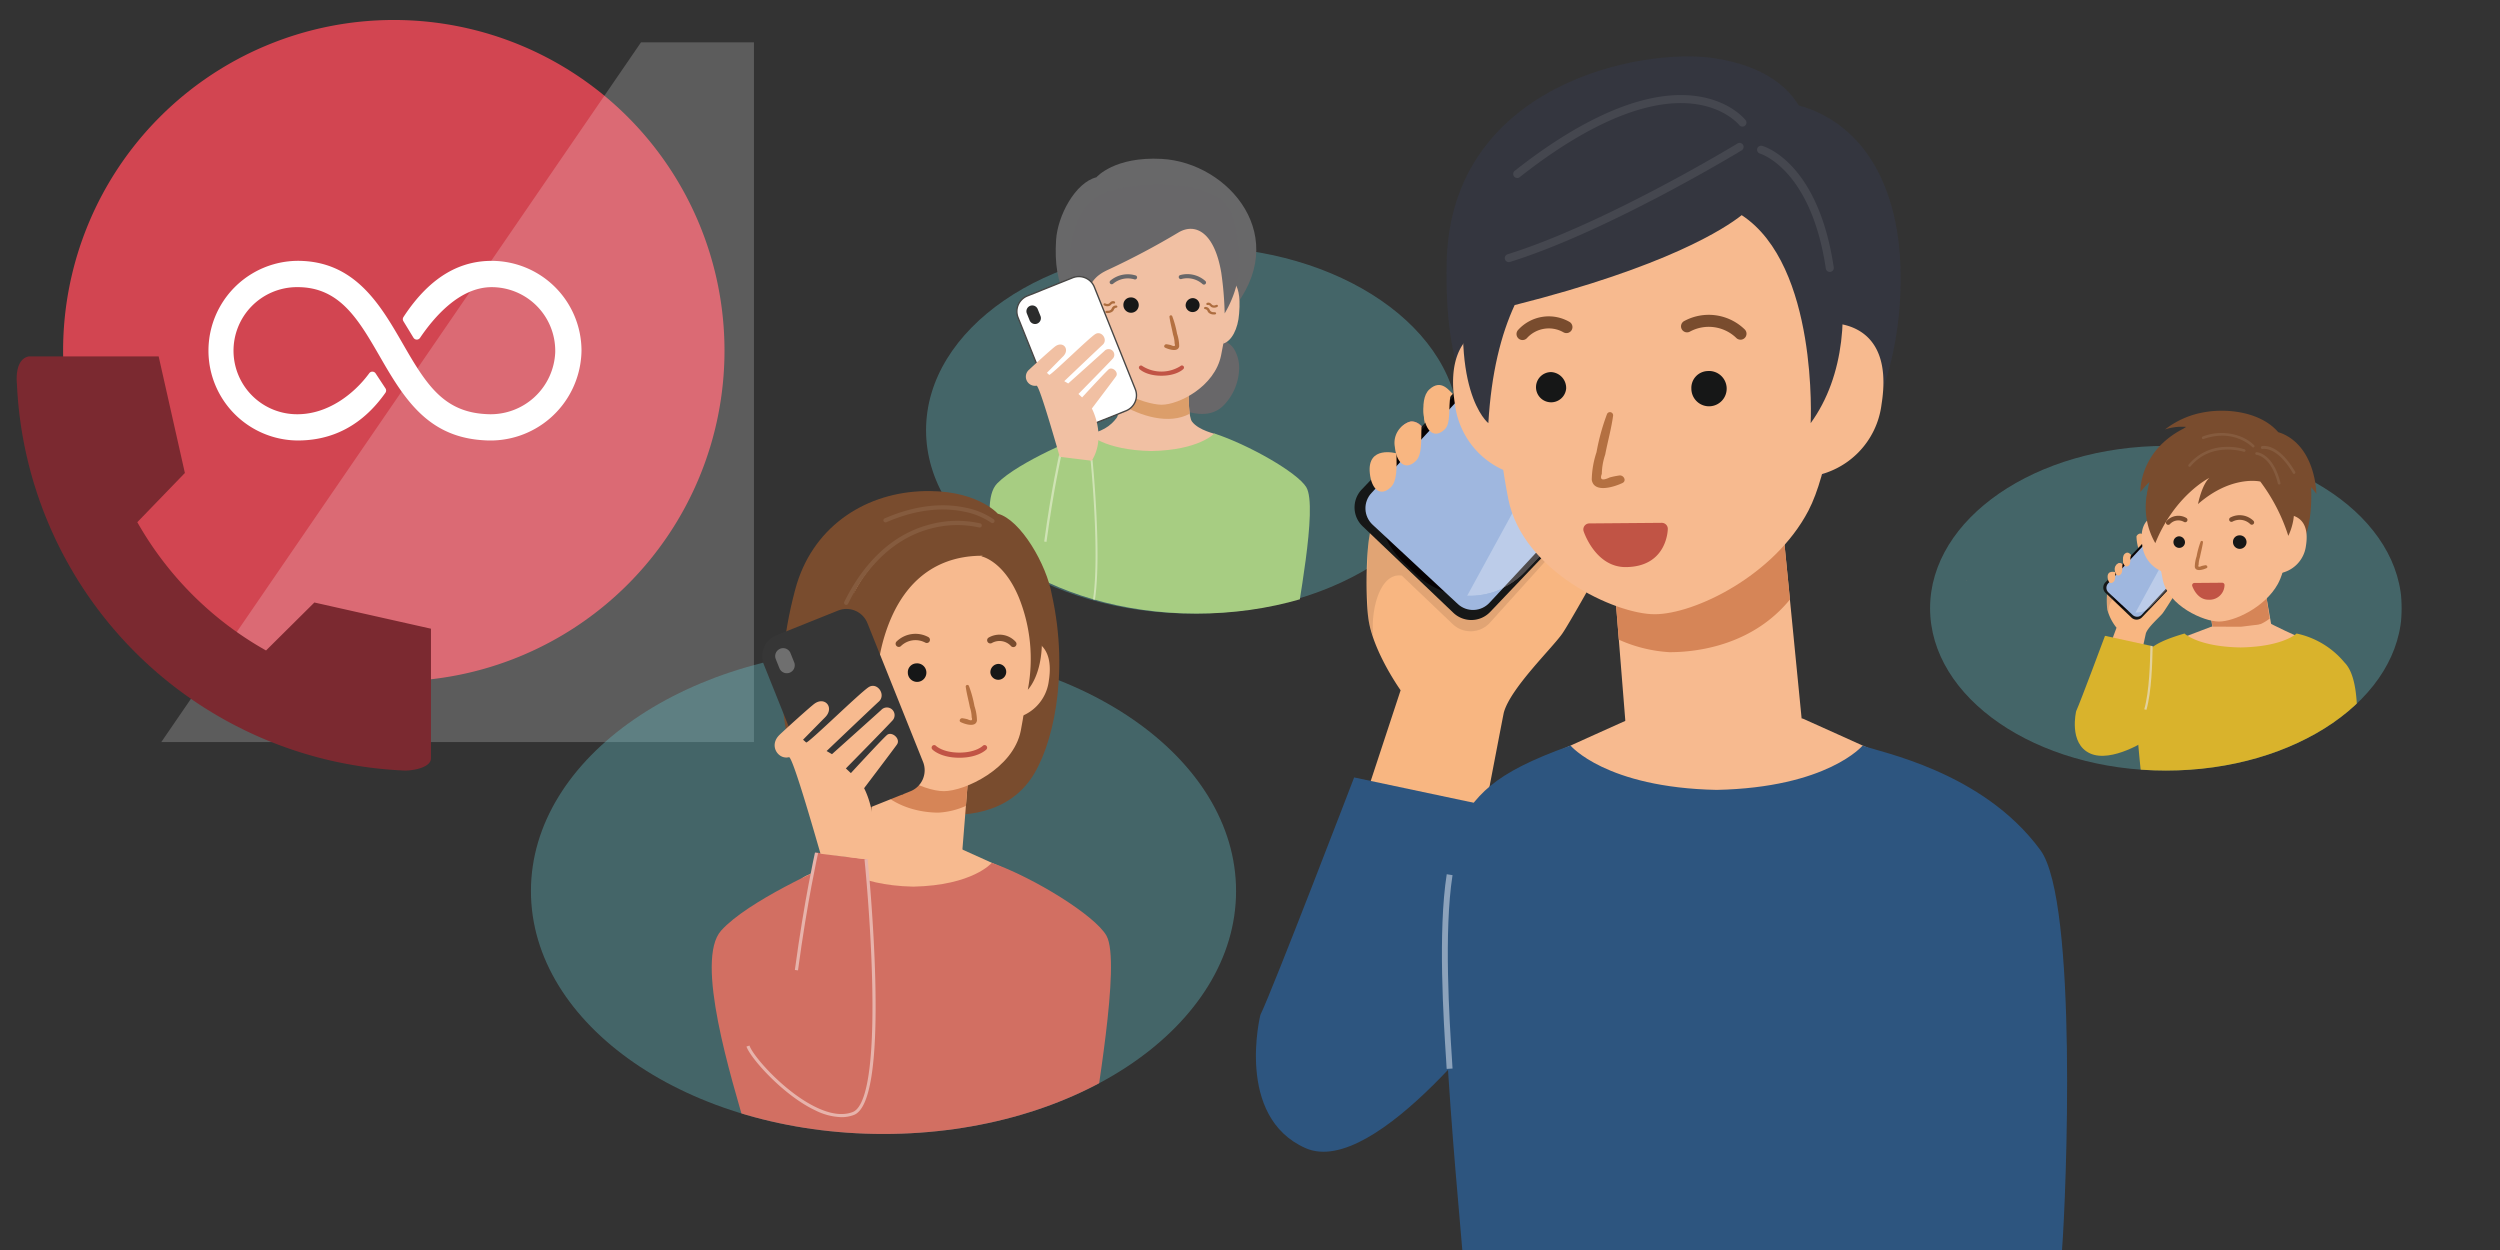
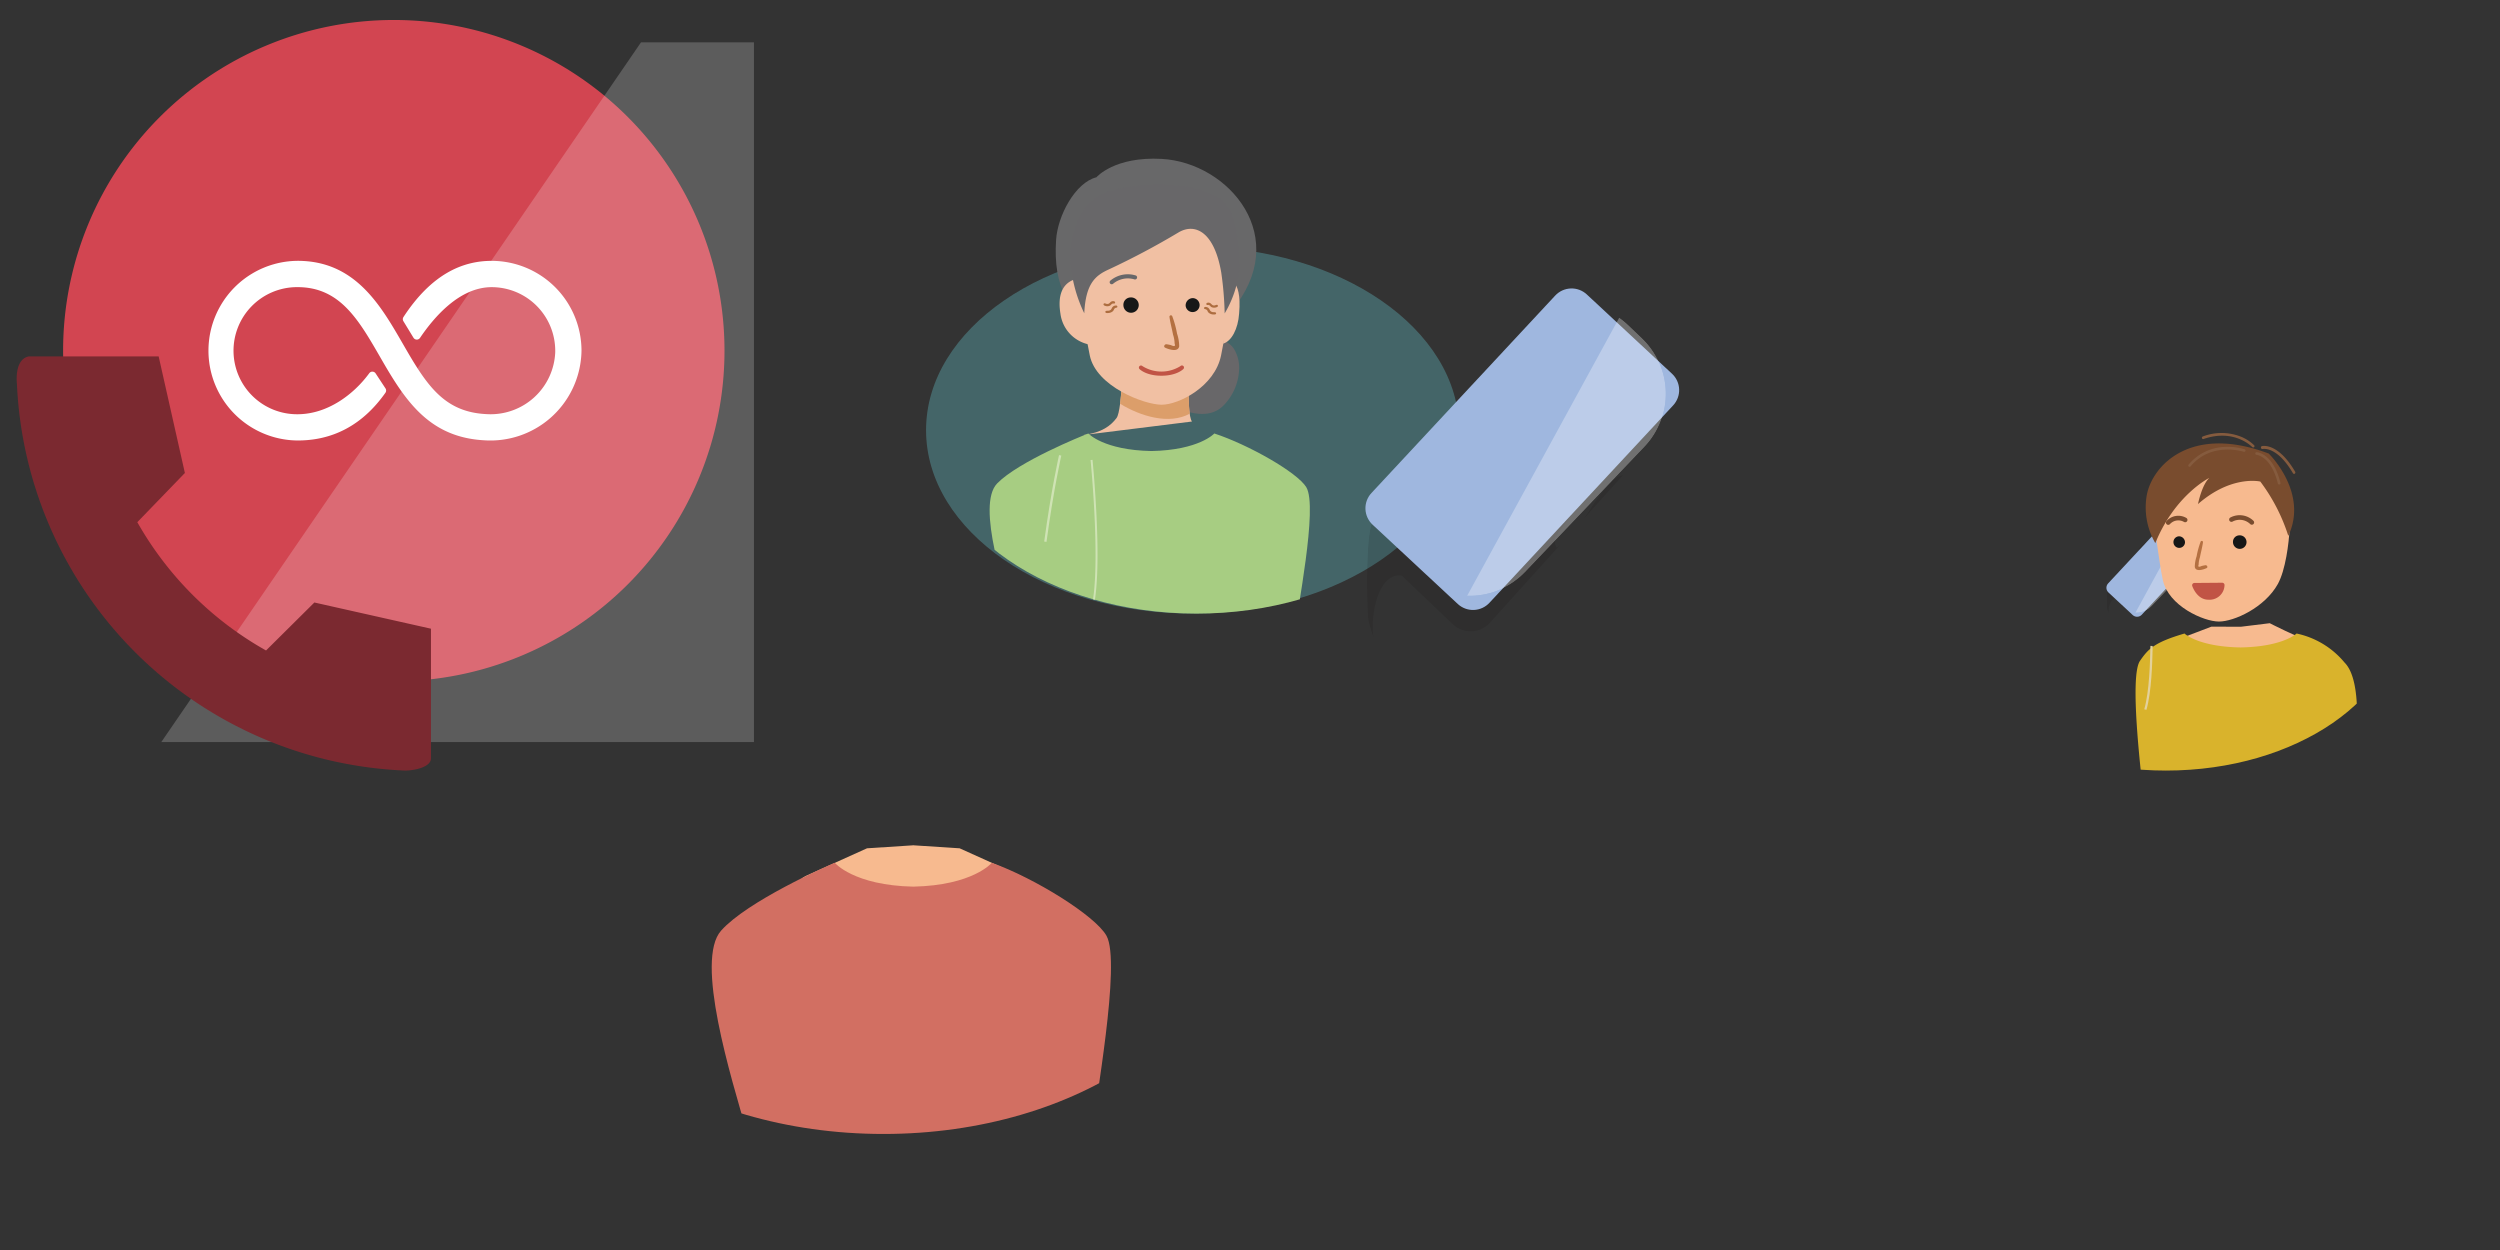
<svg xmlns="http://www.w3.org/2000/svg" xmlns:xlink="http://www.w3.org/1999/xlink" width="450" height="225" viewBox="0 0 450 225">
  <rect x="0" y="0" width="450" height="225" fill="#333333" stroke="none" />
  <defs>
    <clipPath id="clip-path">
      <rect id="長方形_83528" data-name="長方形 83528" width="450" height="225" transform="translate(10865 3503)" fill="#fff" stroke="#707070" stroke-width="1" />
    </clipPath>
    <clipPath id="clip-path-2">
      <rect id="長方形_83205" data-name="長方形 83205" width="431.32" height="223.499" transform="translate(-17 13)" fill="none" />
    </clipPath>
    <clipPath id="clip-path-3">
-       <rect id="長方形_83185" data-name="長方形 83185" width="414.32" height="236.499" fill="none" />
-     </clipPath>
+       </clipPath>
    <clipPath id="clip-path-4">
      <rect id="長方形_83184" data-name="長方形 83184" width="84.904" height="58.437" transform="translate(329.416 91.763)" fill="none" />
    </clipPath>
    <clipPath id="clip-path-5">
      <path id="パス_93968" data-name="パス 93968" d="M366.577,108.181a7.976,7.976,0,0,0,.507,2.6l-1.469,1.625s-3.672,4-4.056,4.359-.35,3.351-.282,4.338a13.768,13.768,0,0,0,1.612,3.5l-.027.119,4.716,3.954c.316-1.569.652-3.071.68-3.181a42.812,42.812,0,0,1,3.005-3.6c.416-.389,2.268-3.183,2.444-3.46s.359-1.167.59-1.713,1.142-1.67.954-1.828l-.015-.013a1.117,1.117,0,0,0-1.445.1,7.762,7.762,0,0,0-1.2,1.4l-.945,1.113c-.169.129-.42.313-.677.492a1.172,1.172,0,0,1-.106-.416,13.325,13.325,0,0,1,.868-1.026,18.958,18.958,0,0,0-2.9-6.282c-.223-.508-.617-2.039-1.18-2.491a.566.566,0,0,0-.36-.132.8.8,0,0,0-.709.537" fill="none" />
    </clipPath>
    <clipPath id="clip-path-6">
      <rect id="長方形_83186" data-name="長方形 83186" width="17.209" height="16.125" transform="translate(360.319 106.287)" fill="none" />
    </clipPath>
    <clipPath id="clip-path-8">
      <path id="パス_93972" data-name="パス 93972" d="M370.893,106.382l-9.431,10.132a1.15,1.15,0,0,0,.055,1.623l4.377,4.073h0a1.148,1.148,0,0,0,1.623-.062l9.429-10.132a1.146,1.146,0,0,0-.055-1.622l-4.377-4.074a1.148,1.148,0,0,0-1.622.061" fill="none" />
    </clipPath>
    <linearGradient id="linear-gradient" x1="-10.973" y1="4.216" x2="-10.942" y2="4.216" gradientUnits="objectBoundingBox">
      <stop offset="0" stop-color="#d5edf1" />
      <stop offset="1" stop-color="#9fb7df" />
    </linearGradient>
    <clipPath id="clip-path-10">
      <rect id="長方形_83188" data-name="長方形 83188" width="1.794" height="1.719" transform="translate(373.633 107.712)" fill="none" />
    </clipPath>
    <clipPath id="clip-path-11">
      <path id="パス_93978" data-name="パス 93978" d="M369.053,108.02l-6.12,6.421a3.952,3.952,0,0,0,.135,5.586l.707.674a3.95,3.95,0,0,0,5.586-.134l6.12-6.42a3.953,3.953,0,0,0-.135-5.587l-.708-.674a3.95,3.95,0,0,0-5.585.134" fill="none" />
    </clipPath>
    <clipPath id="clip-path-12">
      <rect id="長方形_83190" data-name="長方形 83190" width="13.907" height="17.724" transform="translate(365.527 106.838)" fill="none" />
    </clipPath>
    <clipPath id="clip-path-13">
      <path id="パス_93977" data-name="パス 93977" d="M374.552,106.838l-9.025,16.5,1.223,1.222,12.684-13.014Z" fill="none" />
    </clipPath>
    <linearGradient id="linear-gradient-2" x1="-14.378" y1="3.977" x2="-14.338" y2="3.977" gradientUnits="objectBoundingBox">
      <stop offset="0" stop-color="#fff" />
      <stop offset="1" stop-color="#fff" />
    </linearGradient>
    <clipPath id="clip-path-15">
      <path id="パス_93990" data-name="パス 93990" d="M329.416,120.981c0,16.137,19.006,29.22,42.452,29.22s42.452-13.083,42.452-29.22-19.006-29.218-42.452-29.218-42.452,13.081-42.452,29.218" fill="none" />
    </clipPath>
    <clipPath id="clip-path-16">
      <rect id="長方形_83193" data-name="長方形 83193" width="106.684" height="125.954" transform="translate(26.031 4.02)" fill="none" />
    </clipPath>
    <clipPath id="clip-path-17">
      <rect id="長方形_83194" data-name="長方形 83194" width="95.953" height="66.041" transform="translate(148.692 55.907)" fill="none" />
    </clipPath>
    <clipPath id="clip-path-18">
      <path id="パス_94032" data-name="パス 94032" d="M149.4,88.927c0,18.238,21.479,33.021,47.976,33.021s47.977-14.783,47.977-33.021-21.48-33.02-47.977-33.02S149.4,70.69,149.4,88.927" fill="none" />
    </clipPath>
    <clipPath id="clip-path-20">
      <path id="パス_94045" data-name="パス 94045" d="M246.8,71.3c-.6,2.478,1.775,10.285,1.775,10.285l-5.15,6.421s-12.876,15.806-14.226,17.227-1.226,13.241-.986,17.139,5.65,13.851,5.65,13.851l-.094.471,16.538,15.623c1.108-6.2,2.288-12.135,2.386-12.569.195-.879,9.078-12.693,10.539-14.228s7.956-12.58,8.569-13.671,1.262-4.614,2.067-6.771,4.006-6.6,3.352-7.224l-.055-.049a3.6,3.6,0,0,0-5.069.375,29.857,29.857,0,0,0-4.218,5.544l-3.316,4.4c-.6.51-1.473,1.241-2.377,1.945a5.054,5.054,0,0,1-.368-1.646c1.357-1.947,2.955-4.042,3.041-4.055-2.08-12.2-10.171-24.823-10.171-24.823-.783-2.008-2.167-8.058-4.14-9.845a1.848,1.848,0,0,0-1.262-.52A2.9,2.9,0,0,0,246.8,71.3" fill="none" />
    </clipPath>
    <clipPath id="clip-path-21">
      <rect id="長方形_83197" data-name="長方形 83197" width="60.351" height="63.725" transform="translate(224.851 63.817)" fill="none" />
    </clipPath>
    <clipPath id="clip-path-23">
      <path id="パス_94049" data-name="パス 94049" d="M261.931,64.707l-33.069,35.531a4.03,4.03,0,0,0,.193,5.694L244.4,120.214h0A4.028,4.028,0,0,0,250.1,120L283.164,84.47a4.028,4.028,0,0,0-.193-5.693L267.623,64.494h0a4.027,4.027,0,0,0-5.691.213" fill="none" />
    </clipPath>
    <linearGradient id="linear-gradient-3" x1="-1.769" y1="1.748" x2="-1.76" y2="1.748" xlink:href="#linear-gradient" />
    <clipPath id="clip-path-25">
      <rect id="長方形_83199" data-name="長方形 83199" width="6.29" height="6.03" transform="translate(271.542 69.37)" fill="none" />
    </clipPath>
    <clipPath id="clip-path-26">
      <path id="パス_94055" data-name="パス 94055" d="M255.479,70.453,234.02,92.97a13.856,13.856,0,0,0,.47,19.59l2.482,2.364a13.855,13.855,0,0,0,19.589-.471l21.461-22.517a13.856,13.856,0,0,0-.472-19.59l-2.48-2.365a13.858,13.858,0,0,0-19.591.472" fill="none" />
    </clipPath>
    <clipPath id="clip-path-27">
      <rect id="長方形_83201" data-name="長方形 83201" width="48.773" height="62.155" transform="translate(243.114 66.306)" fill="none" />
    </clipPath>
    <clipPath id="clip-path-28">
      <path id="パス_94054" data-name="パス 94054" d="M274.763,66.306l-31.649,57.871,4.288,4.284,44.485-45.637Z" fill="none" />
    </clipPath>
    <linearGradient id="linear-gradient-4" x1="-2.547" y1="1.655" x2="-2.535" y2="1.655" xlink:href="#linear-gradient-2" />
    <clipPath id="clip-path-30">
      <rect id="長方形_83202" data-name="長方形 83202" width="126.92" height="87.444" transform="translate(77.571 128.168)" fill="none" />
    </clipPath>
    <clipPath id="clip-path-31">
      <path id="パス_94092" data-name="パス 94092" d="M77.571,171.89c0,24.147,28.412,43.722,63.46,43.722s63.46-19.575,63.46-43.722-28.412-43.721-63.46-43.721-63.46,19.574-63.46,43.721" fill="none" />
    </clipPath>
  </defs>
  <g id="ph_option_ttl" transform="translate(-10865 -3503)" clip-path="url(#clip-path)">
    <g id="グループ_134365" data-name="グループ 134365">
      <g id="グループ_134358" data-name="グループ 134358" transform="translate(10883 3491.502)">
        <g id="グループ_133804" data-name="グループ 133804" clip-path="url(#clip-path-2)">
          <g id="グループ_133732" data-name="グループ 133732">
            <g id="グループ_133731" data-name="グループ 133731" clip-path="url(#clip-path-3)">
              <g id="グループ_133730" data-name="グループ 133730" opacity="0.37" style="isolation: isolate">
                <g id="グループ_133729" data-name="グループ 133729">
                  <g id="グループ_133728" data-name="グループ 133728" clip-path="url(#clip-path-4)">
                    <path id="パス_93960" data-name="パス 93960" d="M371.868,91.763c23.446,0,42.452,13.082,42.452,29.219S395.314,150.2,371.868,150.2s-42.452-13.081-42.452-29.218,19.006-29.219,42.452-29.219" fill="#63bcc4" />
                  </g>
                </g>
              </g>
              <path id="パス_93961" data-name="パス 93961" d="M336.036,115.953a.172.172,0,0,0,.028.026c-.042.026-.085.051-.129.076Z" fill="#a7786a" />
              <path id="パス_93962" data-name="パス 93962" d="M365.746,111.543c-.3-.287-.694-.907-1.31-.347s-.114,2.271-.114,2.271l1.028-.906Z" fill="#f8b681" />
              <path id="パス_93963" data-name="パス 93963" d="M364.373,113.414c-.3-.287-.694-.907-1.31-.347s-.114,2.271-.114,2.271l1.028-.906Z" fill="#e28b87" />
              <path id="パス_93964" data-name="パス 93964" d="M363.2,115.165c-.3-.287-.694-.907-1.31-.347s-.114,2.271-.114,2.271l1.028-.906Z" fill="#e28b87" />
              <path id="パス_93965" data-name="パス 93965" d="M359.283,134.4l3.324,2.293,2.852,1.848c.316-1.575,2.764-12.926,2.8-13.035.343-1.111,2.493-2.941,3.005-3.6.343-.441,1.625-2.478,1.8-2.755s.9-1.92,1.131-2.465,1.244-1.623,1.058-1.781a1.119,1.119,0,0,0-1.447.069l-.014.014a7.717,7.717,0,0,0-1.2,1.4l-.945,1.113c-.169.129-.42.314-.678.492a1.166,1.166,0,0,1-.1-.416c.387-.493.843-1.024.867-1.027a18.957,18.957,0,0,0-2.9-6.281c-.224-.508-.642-2.15-1.2-2.6-.436-.351-.98.072-1.071.4a8.686,8.686,0,0,0,.53,2.714l-1.468,1.625s-3.663,4.126-4.048,4.485-.427,3.283-.26,4.337a8.811,8.811,0,0,0,1.655,3.256Z" fill="#f8b681" />
              <path id="パス_93966" data-name="パス 93966" d="M355.711,139.5c.69-1.457,5.189-13.554,5.189-13.554l8.415,1.837-.733,16.815s-6.469,4.3-10.376,2.512-2.495-7.61-2.495-7.61" fill="#d9b32c" />
            </g>
          </g>
          <g id="グループ_133737" data-name="グループ 133737">
            <g id="グループ_133736" data-name="グループ 133736" clip-path="url(#clip-path-5)">
              <g id="グループ_133735" data-name="グループ 133735" opacity="0.1" style="isolation: isolate">
                <g id="グループ_133734" data-name="グループ 133734">
                  <g id="グループ_133733" data-name="グループ 133733" clip-path="url(#clip-path-6)">
                    <path id="パス_93967" data-name="パス 93967" d="M367.513,121.439l9.062-8.914c.506-.471,1.313-1.519.776-1.973l-4.649-3.933a1.459,1.459,0,0,0-1.888.029l-9.895,9.213a1.08,1.08,0,0,0-.205,1.37,4.717,4.717,0,0,0,.924,5.181c-.334-1.019.078-3.313,1.381-3.148l2.6,2.2a1.458,1.458,0,0,0,1.888-.029Z" fill="#070203" />
                  </g>
                </g>
              </g>
            </g>
          </g>
          <g id="グループ_133739" data-name="グループ 133739">
            <g id="グループ_133738" data-name="グループ 133738" clip-path="url(#clip-path-3)">
              <path id="パス_93969" data-name="パス 93969" d="M372.741,105.925l4.649,4.432a1.335,1.335,0,0,1,.057,1.887l-9.9,10.382a1.337,1.337,0,0,1-1.888.034l-4.649-4.432a1.336,1.336,0,0,1-.056-1.887l9.9-10.382a1.336,1.336,0,0,1,1.887-.034" fill="#161717" />
              <path id="パス_93970" data-name="パス 93970" d="M362.934,114.441l6.118-6.421a3.95,3.95,0,0,1,5.586-.134l.708.674a3.951,3.951,0,0,1,.134,5.586l-6.119,6.421a3.951,3.951,0,0,1-5.586.134l-.708-.674a3.951,3.951,0,0,1-.133-5.586" fill="#070203" />
            </g>
          </g>
          <g id="グループ_133741" data-name="グループ 133741">
            <g id="グループ_133740" data-name="グループ 133740" clip-path="url(#clip-path-8)">
              <path id="パス_93971" data-name="パス 93971" d="M371,130.815l14.3-18.311L367.411,97.842l-14.3,18.311Z" fill="url(#linear-gradient)" />
            </g>
          </g>
          <g id="グループ_133746" data-name="グループ 133746">
            <g id="グループ_133745" data-name="グループ 133745" clip-path="url(#clip-path-3)">
              <path id="パス_93973" data-name="パス 93973" d="M373.085,107.09h0a.455.455,0,0,1,.644-.015l2.335,2.225a.455.455,0,1,1-.629.659l-2.335-2.225a.455.455,0,0,1-.015-.644" fill="#070203" />
              <g id="グループ_133744" data-name="グループ 133744" opacity="0.3">
                <g id="グループ_133743" data-name="グループ 133743">
                  <g id="グループ_133742" data-name="グループ 133742" clip-path="url(#clip-path-10)">
                    <path id="パス_93974" data-name="パス 93974" d="M373.825,107.743l1.236,1.178a.114.114,0,1,1-.157.165l-1.236-1.178a.114.114,0,0,1,.157-.165" fill="#fff" />
                    <path id="パス_93975" data-name="パス 93975" d="M375.23,109.239a.114.114,0,1,0,.161,0,.115.115,0,0,0-.161,0" fill="#fff" />
                  </g>
                </g>
              </g>
            </g>
          </g>
          <g id="グループ_133753" data-name="グループ 133753">
            <g id="グループ_133752" data-name="グループ 133752" clip-path="url(#clip-path-11)">
              <g id="グループ_133751" data-name="グループ 133751" opacity="0.3" style="isolation: isolate">
                <g id="グループ_133750" data-name="グループ 133750">
                  <g id="グループ_133749" data-name="グループ 133749" clip-path="url(#clip-path-12)">
                    <g id="グループ_133748" data-name="グループ 133748">
                      <g id="グループ_133747" data-name="グループ 133747" clip-path="url(#clip-path-13)">
                        <path id="パス_93976" data-name="パス 93976" d="M376.65,131.653,385,110.386,368.311,99.747l-8.348,21.268Z" fill="url(#linear-gradient-2)" />
                      </g>
                    </g>
                  </g>
                </g>
              </g>
            </g>
          </g>
          <g id="グループ_133755" data-name="グループ 133755">
            <g id="グループ_133754" data-name="グループ 133754" clip-path="url(#clip-path-3)">
              <path id="パス_93979" data-name="パス 93979" d="M365.519,111.5c-.116.637.034,1.427-.291,1.742-.525.507-.988.116-1.075-.719-.153-1.452,1.366-1.023,1.366-1.023" fill="#f8b681" />
              <path id="パス_93980" data-name="パス 93980" d="M364.03,113.128c-.025.735.034,1.427-.291,1.742-.525.507-.988.116-1.075-.719a1.134,1.134,0,0,1,.813-1.305.626.626,0,0,1,.553.282" fill="#f8b681" />
              <path id="パス_93981" data-name="パス 93981" d="M362.745,114.477c.018.755.034,1.427-.291,1.741-.525.508-.988.117-1.075-.718-.153-1.454,1.366-1.023,1.366-1.023" fill="#f8b681" />
              <path id="パス_93982" data-name="パス 93982" d="M370.9,113.1l-.082-1.333a.264.264,0,0,1,.528-.031l.05.826,1.842-.038a.264.264,0,0,1,.011.528Z" fill="#0059a1" />
              <path id="パス_93983" data-name="パス 93983" d="M389.881,118.534H379.388l1.083,7.619s.707,1.6,5.37,1.6,5.37-1.6,5.37-1.6Z" fill="#f7ba8f" />
              <path id="パス_93984" data-name="パス 93984" d="M379.585,118.957l.661,5.473a12.291,12.291,0,0,0,3.034.5c1.895,0,5.111-.35,7.251-2.09l-.576-3.879Z" fill="#d68557" />
              <path id="パス_93985" data-name="パス 93985" d="M398.005,99.195a14.623,14.623,0,0,1,.943,1.205s-.048-8.386-6.295-10.921v.006a5.316,5.316,0,0,0-.568-.187c-3.047-3.571-8.9-4.332-13.109-3.634a15.865,15.865,0,0,0-7.27,3.134,9.707,9.707,0,0,1,3.806-.458c-.166.1-.328.2-.488.311-8.086,4.149-7.753,11.412-7.753,11.412a15.394,15.394,0,0,1,1.648-1.823c-1.571,5.394.355,11.682,2.567,13.8,3.484,3.337,11.209,4.136,19,2.073,6.937-1.839,7.661-8.977,7.532-14.618,0-.1,0-.2-.009-.3" fill="#794c2e" />
              <path id="パス_93986" data-name="パス 93986" d="M393.2,104.141l-.953,10.566a5.734,5.734,0,0,0,4.821-4.953c.991-6.141-3.868-5.613-3.868-5.613" fill="#f7ba8f" />
              <path id="パス_93987" data-name="パス 93987" d="M371.49,104.141l.953,10.566a5.732,5.732,0,0,1-4.821-4.953c-.99-6.141,3.868-5.613,3.868-5.613" fill="#f7ba8f" />
            </g>
          </g>
          <g id="グループ_133757" data-name="グループ 133757">
            <g id="グループ_133756" data-name="グループ 133756" clip-path="url(#clip-path-15)">
              <path id="パス_93988" data-name="パス 93988" d="M371.474,127.538c3.853-1.433,8.587-3.244,8.587-3.244l5.184.02v-.006l.054,0,.055,0v.006l5.2-.639s4.717,2.431,8.569,3.863c3.436,1.277-.389,10.158-13.688,10.295v0h-.278v0c-13.3-.138-17.121-9.018-13.685-10.295" fill="#f7ba8f" />
              <path id="パス_93989" data-name="パス 93989" d="M367.2,130.448c1.464-2.112,2.518-3.307,8.012-4.917,0,0,2.419,2.378,10.083,2.507,7.665-.13,10.084-2.507,10.084-2.507a15.337,15.337,0,0,1,8.639,5.225c4.238,4.237,1.279,20.686.983,23.822l-37.26-.536c-.3-3.136-2.486-20.787-.541-23.594" fill="#d9b32c" />
            </g>
          </g>
          <path id="パス_93991" data-name="パス 93991" d="M381.4,92.693c-7.495,0-13.7.318-11.007,17.662.23,1.48.543,3.8.911,5.522,1,4.695,7.357,7.5,10.1,7.5s8.262-2.519,10.609-6.762c1.376-2.488,1.989-7.288,2.125-10.057.6-12.209-6.1-13.86-12.734-13.86" fill="#f7ba8f" />
          <path id="パス_93992" data-name="パス 93992" d="M388.855,98.178s-5.162-1.235-11.214,4.052c0,0,.659-3.42,2.04-4.716,0,0-6.208,3.079-9.725,11.75a12.847,12.847,0,0,1-1.517-8.752c1.081-5.332,8-12.641,21.931-7.375,0,0,7.212,6.992,3.526,14.819a32.791,32.791,0,0,0-5.041-9.778" fill="#794c2e" />
          <path id="パス_93993" data-name="パス 93993" d="M376.129,95.524a.237.237,0,0,1-.182-.389,8.82,8.82,0,0,1,6.544-3.189,10.6,10.6,0,0,1,3.537.422.237.237,0,0,1-.151.45c-.058-.02-5.822-1.88-9.566,2.621a.237.237,0,0,1-.182.085" fill="#855b3e" />
          <path id="パス_93994" data-name="パス 93994" d="M387.57,92.042a.235.235,0,0,1-.174-.076c-.037-.04-3.224-3.362-8.743-1.452a.237.237,0,0,1-.155-.448,9.47,9.47,0,0,1,6.821.016,7.243,7.243,0,0,1,2.425,1.563.235.235,0,0,1-.174.4" fill="#855b3e" />
          <path id="パス_93995" data-name="パス 93995" d="M392.253,98.715a.238.238,0,0,1-.231-.18c-1.229-4.955-3.82-5.166-3.846-5.167a.237.237,0,0,1,.028-.474c.122.008,2.967.237,4.279,5.527a.238.238,0,0,1-.174.287.22.22,0,0,1-.056.007" fill="#855b3e" />
          <path id="パス_93996" data-name="パス 93996" d="M395.005,96.791a.244.244,0,0,1-.281-.122c-2.882-4.929-5.421-4.359-5.446-4.352a.259.259,0,0,1-.3-.2.25.25,0,0,1,.162-.316c.117-.029,2.9-.658,5.982,4.6a.271.271,0,0,1-.066.361.208.208,0,0,1-.052.025" fill="#855b3e" />
          <path id="パス_93997" data-name="パス 93997" d="M375.3,109.176a1.043,1.043,0,1,1-1.038-1.143,1.1,1.1,0,0,1,1.038,1.143" fill="#161717" />
          <path id="パス_93998" data-name="パス 93998" d="M385.038,107.863a1.219,1.219,0,1,1-1.1,1.213,1.161,1.161,0,0,1,1.1-1.213" fill="#161717" />
          <path id="パス_93999" data-name="パス 93999" d="M387.329,105.951a.415.415,0,0,0,.306-.694,3.557,3.557,0,0,0-4.172-.605.415.415,0,0,0,.4.73,2.734,2.734,0,0,1,3.163.435.417.417,0,0,0,.307.134" fill="#794c2e" />
          <path id="パス_94000" data-name="パス 94000" d="M372.283,105.973a.413.413,0,0,0,.318-.148,2.037,2.037,0,0,1,2.516-.381.415.415,0,0,0,.423-.715,2.858,2.858,0,0,0-3.575.562.415.415,0,0,0,.052.585.411.411,0,0,0,.266.1" fill="#794c2e" />
          <path id="パス_94001" data-name="パス 94001" d="M377.391,111.631a14.918,14.918,0,0,1,.715-2.608.22.22,0,0,1,.425.117c-.122.891-.371,1.77-.541,2.656a4.422,4.422,0,0,0-.234,1.334q-.234.611.543.245a5.593,5.593,0,0,1,.665-.134c.291-.05.53.367.218.518-.55.264-1.969.73-2.121-.221a6.344,6.344,0,0,1,.33-1.907" fill="#b47041" />
          <path id="パス_94002" data-name="パス 94002" d="M382,116.8a2.27,2.27,0,0,1-2.482,2.227c-1.791.015-2.519-2.185-2.519-2.185Z" fill="#c15445" />
          <path id="パス_94003" data-name="パス 94003" d="M379.522,119.444c-2.07.018-2.884-2.367-2.917-2.469a.414.414,0,0,1,.263-.524.4.4,0,0,1,.128-.021l5-.041a.416.416,0,0,1,.419.413,2.687,2.687,0,0,1-2.893,2.642m-1.881-2.189a2.271,2.271,0,0,0,1.874,1.359,1.843,1.843,0,0,0,2.014-1.392Z" fill="#c15445" />
          <path id="パス_94004" data-name="パス 94004" d="M369.48,127.776c0,.155-.009.352-.015.581-.049,2.274-.164,7.6-1.105,10.911l-.394-.092c.93-3.274,1.044-8.573,1.093-10.836.006-.231.01-.427.016-.582Z" fill="#e3d19c" />
          <path id="パス_94005" data-name="パス 94005" d="M67.884,0A59.525,59.525,0,1,1,8.359,59.525,59.525,59.525,0,0,1,67.884,0" transform="translate(-15 15.095)" fill="#d24551" />
          <rect id="長方形_83192" data-name="長方形 83192" width="414.32" height="236.499" fill="none" />
          <g id="グループ_133762" data-name="グループ 133762" transform="translate(-15 15.095)" opacity="0.2">
            <g id="グループ_133761" data-name="グループ 133761">
              <g id="グループ_133760" data-name="グループ 133760" clip-path="url(#clip-path-16)">
                <path id="パス_94006" data-name="パス 94006" d="M112.382,4.02,26.031,129.974H132.714V4.02Z" fill="#fff" />
              </g>
            </g>
          </g>
          <circle id="楕円形_2498" data-name="楕円形 2498" cx="59.525" cy="59.525" r="59.525" transform="translate(8.509)" fill="none" />
          <path id="パス_94007" data-name="パス 94007" d="M74.569,132.917c0,1.63-3.144,2.189-4.664,2.189A72.925,72.925,0,0,1,.045,65.5c-.159-1.63,0-4.547,2.168-4.948H25.557l4.722,20.986-8.546,8.842h-.025a60.834,60.834,0,0,0,23.179,23.108l8.7-8.636,20.986,4.716v23.346Z" transform="translate(-15 15.095)" fill="#7b2930" />
          <path id="パス_94008" data-name="パス 94008" d="M85.5,43.357c-5.18,0-10.78,2.313-15.878,10.114a.7.7,0,0,0-.01.748L71.428,57.2a.7.7,0,0,0,1.175.023c2.432-3.593,7.05-9.132,12.9-9.132a11.452,11.452,0,0,1,11.44,11.464c0,.076,0,.152,0,.229A11.641,11.641,0,0,1,84.854,70.958l-.242-.012c-7.4-.334-10.591-4.877-14.533-11.678l-.578-1c-4.035-6.992-8.607-14.916-18.935-14.916a16.17,16.17,0,0,0,0,32.339c4.3,0,10.63-1.234,15.813-8.594a.7.7,0,0,0,.009-.783l-1.777-2.7a.7.7,0,0,0-.967-.2.713.713,0,0,0-.181.174C60.7,67.36,56.041,70.9,50.7,70.965a11.44,11.44,0,1,1-.358-22.877c.074,0,.149,0,.223,0,7.6,0,10.955,5.816,14.842,12.551l.582,1.009C70.254,69,74.6,75.135,84.162,75.657a16.4,16.4,0,0,0,17.471-15.25q.031-.455.037-.909A16.185,16.185,0,0,0,85.5,43.357" transform="translate(-15 15.095)" fill="#fff" />
          <g id="グループ_133767" data-name="グループ 133767" opacity="0.37" style="isolation: isolate">
            <g id="グループ_133766" data-name="グループ 133766">
              <g id="グループ_133765" data-name="グループ 133765" clip-path="url(#clip-path-17)">
                <path id="パス_94009" data-name="パス 94009" d="M196.669,55.907c26.5,0,47.977,14.784,47.977,33.021s-21.48,33.02-47.977,33.02-47.977-14.784-47.977-33.02,21.48-33.021,47.977-33.021" fill="#63bcc4" />
              </g>
            </g>
          </g>
          <path id="パス_94010" data-name="パス 94010" d="M198.112,72.871a6.613,6.613,0,0,0-1.551,2.188,20.839,20.839,0,0,0-1.137,2.512c-.143.382-.272.769-.4,1.157a4.492,4.492,0,0,0-1.8,3.645,3.511,3.511,0,0,0,2.884,3.327c2.339.568,4.552.449,6.232-1.324a9.824,9.824,0,0,0,2.685-6.128,6.511,6.511,0,0,0-.939-3.991c-1.116-1.664-4.24-2.749-5.979-1.386" fill="#686769" />
-           <path id="パス_94011" data-name="パス 94011" d="M177.1,89.793c-.022-.022.055-.031.086-.035,3.091-.387,4.75-1.61,5.8-3.029s1.174-12.28,1.174-12.28l12.036.285s-.748,11.144.357,12.638c1.213,1.642,4.4,2.257,4.381,2.305-2.292,5.227-17.714,6.459-23.838.116" fill="#f1c0a3" />
+           <path id="パス_94011" data-name="パス 94011" d="M177.1,89.793c-.022-.022.055-.031.086-.035,3.091-.387,4.75-1.61,5.8-3.029s1.174-12.28,1.174-12.28l12.036.285s-.748,11.144.357,12.638" fill="#f1c0a3" />
          <path id="パス_94012" data-name="パス 94012" d="M183.627,84.176c.476-3.657.538-9.728.538-9.728l12.035.286s-.523,7.81-.045,11.23c-3.727,2.029-8.876.459-12.528-1.788" fill="#dc9e6a" />
          <path id="パス_94013" data-name="パス 94013" d="M203.578,67.564c-3.682,4.358-11.847,5.4-21.186,2.987-8.32-2.155-10.829-7.535-10.295-15.874.279-4.342,3.428-10.3,7.261-11.27,0,0,3.208-3.78,11.764-3.307,12.044.664,23.705,14.143,12.456,27.464" fill="#686869" />
          <path id="パス_94014" data-name="パス 94014" d="M189.976,47.6c9.226,0,17.136,1.569,11.819,27.86-1.137,5.624-7.6,8.888-10.7,8.888s-11.8-3.262-12.939-8.888c-5.32-26.291,2.593-27.86,11.818-27.86" fill="#f1c0a3" />
          <path id="パス_94015" data-name="パス 94015" d="M191.056,79.128c-2.772,0-3.913-1.166-3.96-1.215a.374.374,0,0,1,.54-.517,6.432,6.432,0,0,0,6.841,0,.373.373,0,0,1,.539.517c-.047.049-1.188,1.215-3.96,1.215" fill="#c15445" />
          <path id="パス_94016" data-name="パス 94016" d="M177.262,61.574l1.08,11.984a6.5,6.5,0,0,1-5.466-5.614c-1.125-6.97,4.386-6.37,4.386-6.37" fill="#f1c0a3" />
          <path id="パス_94017" data-name="パス 94017" d="M202.726,61.777l-.571,11.578c1.517-.425,2.7-2.639,2.888-5.424.594-6.733-2.317-6.154-2.317-6.154" fill="#f1c0a3" />
          <path id="パス_94018" data-name="パス 94018" d="M195.417,66.535a1.257,1.257,0,0,0,1.369,1.131h0a1.256,1.256,0,0,0-.122-2.507,1.318,1.318,0,0,0-1.248,1.376" fill="#161717" />
          <path id="パス_94019" data-name="パス 94019" d="M185.46,65.04a1.381,1.381,0,1,1-1.248,1.375,1.317,1.317,0,0,1,1.248-1.375" fill="#161717" />
          <path id="パス_94020" data-name="パス 94020" d="M182.153,62.663a.373.373,0,0,1-.276-.661,4.862,4.862,0,0,1,4.583-.911.374.374,0,0,1-.3.685,4.124,4.124,0,0,0-3.81.806.37.37,0,0,1-.2.081" fill="#686769" />
-           <path id="パス_94021" data-name="パス 94021" d="M198.661,62.725a.378.378,0,0,1-.194-.087,4.125,4.125,0,0,0-3.784-.922.374.374,0,0,1-.279-.694h0a4.864,4.864,0,0,1,4.552,1.05.374.374,0,0,1-.3.653" fill="#686769" />
          <path id="パス_94022" data-name="パス 94022" d="M181.6,59.987c-2.365,1.079-4.171,2.45-4.433,7.9a25.334,25.334,0,0,1-2.49-9.46c-.172-5.029,1.838-10.525,6.328-12.268,3.714-1.444,14.724-2.687,20.429,1.038,0,0,3.561,1.048,3.686,12.416a19.417,19.417,0,0,1-2.68,8.3,60,60,0,0,0-.618-7.369c-1.248-7.3-4.681-8.952-7.657-7.229A138.031,138.031,0,0,1,181.6,59.987" fill="#686769" />
          <path id="パス_94023" data-name="パス 94023" d="M193.867,71.547a17.834,17.834,0,0,0-.853-3.11.263.263,0,0,0-.507.139c.149,1.063.445,2.111.643,3.169a5.273,5.273,0,0,1,.28,1.59q.278.728-.649.29a6.443,6.443,0,0,0-.791-.16c-.346-.058-.634.438-.26.617.656.316,2.348.87,2.528-.261a7.546,7.546,0,0,0-.391-2.274" fill="#b47041" />
          <path id="パス_94024" data-name="パス 94024" d="M200.646,68.1a1.421,1.421,0,0,1-.3,0,1.314,1.314,0,0,1-.79-.314.857.857,0,0,1-.13-.154,1.1,1.1,0,0,1-.08-.175.552.552,0,0,0-.3-.284,2.03,2.03,0,0,1-.239-.067.2.2,0,0,1-.078-.157.222.222,0,0,1,.237-.2.807.807,0,0,1,.628.264c.121.139.161.309.276.45a.712.712,0,0,0,.473.22c.16.021.419-.026.521.108a.178.178,0,0,1-.007.222.321.321,0,0,1-.207.094" fill="#ad6d3f" />
          <path id="パス_94025" data-name="パス 94025" d="M201.091,66.753a1.2,1.2,0,0,1-.979.044.832.832,0,0,1-.159-.1,1.088,1.088,0,0,1-.126-.137.51.51,0,0,0-.344-.169,1.57,1.57,0,0,1-.214.012.21.21,0,0,1-.119-.122.2.2,0,0,1,.115-.261.648.648,0,0,1,.593.049c.147.092.239.237.381.332a.575.575,0,0,0,.455.057c.135-.03.323-.154.452-.061a.2.2,0,0,1,.075.208.257.257,0,0,1-.13.151" fill="#ad6d3f" />
          <path id="パス_94026" data-name="パス 94026" d="M181.214,67.841a1.421,1.421,0,0,0,.3,0,1.314,1.314,0,0,0,.79-.314.857.857,0,0,0,.13-.154,1.1,1.1,0,0,0,.08-.175.552.552,0,0,1,.3-.284,2.029,2.029,0,0,0,.239-.067.2.2,0,0,0,.078-.157.222.222,0,0,0-.237-.2.807.807,0,0,0-.628.264c-.121.139-.161.309-.276.45a.712.712,0,0,1-.473.22c-.16.021-.419-.026-.521.108a.178.178,0,0,0,.007.222.321.321,0,0,0,.207.094" fill="#ad6d3f" />
          <path id="パス_94027" data-name="パス 94027" d="M180.77,66.49a1.029,1.029,0,0,0,.238.09,1.043,1.043,0,0,0,.74-.046.832.832,0,0,0,.159-.1,1.089,1.089,0,0,0,.126-.137.51.51,0,0,1,.344-.169,1.57,1.57,0,0,0,.214.012.21.21,0,0,0,.119-.122.2.2,0,0,0-.115-.261A.648.648,0,0,0,182,65.8c-.147.092-.239.237-.381.332a.575.575,0,0,1-.455.057c-.135-.03-.323-.154-.452-.061a.2.2,0,0,0-.075.208.255.255,0,0,0,.131.151" fill="#ad6d3f" />
          <rect id="長方形_83195" data-name="長方形 83195" width="414.32" height="236.499" fill="none" />
          <g id="グループ_133771" data-name="グループ 133771">
            <g id="グループ_133770" data-name="グループ 133770" clip-path="url(#clip-path-18)">
              <path id="パス_94028" data-name="パス 94028" d="M217.126,99.18c-1.647-2.663-10.369-7.627-16.546-9.655,0,0-2.721,3-11.338,3.16-8.62-.165-11.34-3.16-11.34-3.16-1.235.468-12.61,5.081-16.414,8.991s1.36,19.253,3.8,26.95l49.746.28c.332-3.953,4.273-23.028,2.088-26.566" fill="#a7cd82" />
              <path id="パス_94029" data-name="パス 94029" d="M172.191,93.416l6.714.919.648,9.135-10.389,4.165Z" fill="#a7cd82" />
              <path id="パス_94030" data-name="パス 94030" d="M175.711,124.177a6.787,6.787,0,0,1-2.909-.773c-3.678-1.78-7.347-6.118-7.765-7.408l.337-.116c.4,1.246,3.981,5.451,7.578,7.193a5.01,5.01,0,0,0,4.031.506c1.144-.46,2.453-3.467,2.178-15.187-.166-7.066-.853-14.018-.86-14.088l.353-.037c.007.07.7,7.035.862,14.115.225,9.581-.584,14.808-2.4,15.538a3.733,3.733,0,0,1-1.4.257" fill="#cfe3b4" />
              <path id="パス_94031" data-name="パス 94031" d="M170.372,109.034l-.415-.056c1.243-9.258,2.655-15.5,2.67-15.567l.408.093c-.014.062-1.423,6.292-2.663,15.53" fill="#cfe3b4" />
            </g>
          </g>
          <g id="グループ_133773" data-name="グループ 133773">
            <g id="グループ_133772" data-name="グループ 133772" clip-path="url(#clip-path-3)">
              <path id="パス_94033" data-name="パス 94033" d="M177.212,65.165l.961,10.661a5.781,5.781,0,0,1-4.863-5c-1-6.2,3.9-5.664,3.9-5.664" fill="#f7ba8f" />
              <path id="パス_94034" data-name="パス 94034" d="M166.919,64.766l8.161-3.272a3,3,0,0,1,3.9,1.667l7.369,18.382a3,3,0,0,1-1.667,3.9l-8.161,3.271a3,3,0,0,1-3.9-1.666l-7.369-18.383a3,3,0,0,1,1.666-3.9" fill="#fff" />
              <path id="パス_94035" data-name="パス 94035" d="M166.919,64.766l8.161-3.272a3,3,0,0,1,3.9,1.667l7.369,18.382a3,3,0,0,1-1.667,3.9l-8.161,3.271a3,3,0,0,1-3.9-1.666l-7.369-18.383A3,3,0,0,1,166.919,64.766Z" fill="none" stroke="#474645" stroke-miterlimit="10" stroke-width="0.25" />
              <path id="パス_94036" data-name="パス 94036" d="M180.789,74.683c-.359.334-6.511,5.843-6.511,5.843l-.711-.418s5.949-5.669,6.928-6.564-.2-2.592-1.327-1.919c-1.1.657-7.994,7.447-8.311,7.352l-.415-.369s2.249-2.289,2.915-2.957c1.289-1.292-.007-2.808-1.39-1.823-.583.415-4.251,3.742-4.678,4.171a1.648,1.648,0,0,0,1.288,2.925c.531-.14,4.1,12.582,4.185,12.8l5.752.708c2.728-4.389.021-9.4.021-9.4s4-5.279,4.356-5.794c.527-.77-.71-1.8-1.336-1.248-.7.615-4.774,5.043-4.774,5.043l-.662-.62s5.5-5.593,6.156-6.332a1.021,1.021,0,1,0-1.442-1.447c-.015.015-.03.031-.044.047" fill="#f1c0a3" />
              <path id="パス_94037" data-name="パス 94037" d="M167.417,66.553a1.054,1.054,0,0,0-.586,1.37l.5,1.237a1.053,1.053,0,0,0,1.956-.783l-.5-1.238a1.053,1.053,0,0,0-1.369-.586" fill="#2b2c2c" />
              <path id="パス_94038" data-name="パス 94038" d="M262.808,107.964a.655.655,0,0,0,.1.091c-.149.092-.3.18-.453.267Z" fill="#a7786a" />
              <path id="パス_94039" data-name="パス 94039" d="M243.883,82.807c-1.055-1.006-2.433-3.182-4.6-1.216s-.4,7.964-.4,7.964l3.607-3.179Z" fill="#f8b681" />
              <path id="パス_94040" data-name="パス 94040" d="M239.069,89.367c-1.055-1.006-2.433-3.182-4.6-1.216s-.4,7.964-.4,7.964l3.607-3.18Z" fill="#e28b87" />
              <path id="パス_94041" data-name="パス 94041" d="M234.944,95.506c-1.055-1.006-2.432-3.182-4.6-1.216s-.4,7.964-.4,7.964l3.607-3.18Z" fill="#e28b87" />
              <path id="パス_94042" data-name="パス 94042" d="M221.217,174.9l11.658,9.061,10,7.3c1.108-6.221,9.7-51.081,9.814-51.509,1.2-4.392,8.744-11.626,10.539-14.229,1.2-1.742,5.7-9.794,6.313-10.886s3.158-7.588,3.964-9.744,4.365-6.411,3.712-7.035a3.594,3.594,0,0,0-5.077.273l-.046.053a29.974,29.974,0,0,0-4.219,5.544l-3.315,4.4c-.594.511-1.472,1.241-2.377,1.946a5.039,5.039,0,0,1-.368-1.646c1.355-1.947,2.955-4.045,3.04-4.056-2.077-12.2-10.17-24.823-10.17-24.823-.784-2.006-2.251-8.5-4.224-10.285-1.526-1.383-3.437.286-3.756,1.6-.6,2.48,1.86,10.728,1.86,10.728l-5.149,6.421s-12.843,16.3-14.195,17.723-1.5,12.975-.911,17.139c.839,5.928,5.8,12.869,5.8,12.869Z" fill="#f8b681" />
              <path id="パス_94043" data-name="パス 94043" d="M208.877,194.165c2.243-4.593,16.868-42.728,16.868-42.728L253.1,157.23l.221,34.111s-23.633,32.457-36.337,26.813-8.11-23.989-8.11-23.989" fill="#2d557f" />
            </g>
          </g>
          <g id="グループ_133778" data-name="グループ 133778">
            <g id="グループ_133777" data-name="グループ 133777" clip-path="url(#clip-path-20)">
              <g id="グループ_133776" data-name="グループ 133776" opacity="0.1" style="isolation: isolate">
                <g id="グループ_133775" data-name="グループ 133775">
                  <g id="グループ_133774" data-name="グループ 133774" clip-path="url(#clip-path-21)">
                    <path id="パス_94044" data-name="パス 94044" d="M250.079,123.7l31.78-35.228c1.773-1.861,4.606-6,2.722-7.8l-16.3-15.542a4.684,4.684,0,0,0-6.62.118l-34.7,36.407a4.663,4.663,0,0,0-.717,5.415c-2,4.729-2.522,14.352,3.24,20.473-1.172-4.025.272-13.094,4.841-12.44l9.137,8.711a4.685,4.685,0,0,0,6.621-.116Z" fill="#070203" />
                  </g>
                </g>
              </g>
            </g>
          </g>
          <g id="グループ_133780" data-name="グループ 133780">
            <g id="グループ_133779" data-name="グループ 133779" clip-path="url(#clip-path-3)">
              <path id="パス_94046" data-name="パス 94046" d="M268.415,63.1l16.3,15.542a4.685,4.685,0,0,1,.2,6.619l-34.705,36.407a4.684,4.684,0,0,1-6.62.12l-16.3-15.542a4.684,4.684,0,0,1-.2-6.618l34.7-36.408a4.683,4.683,0,0,1,6.619-.12" fill="#161717" />
              <path id="パス_94047" data-name="パス 94047" d="M234.02,92.97l21.46-22.518a13.857,13.857,0,0,1,19.59-.471l2.481,2.365a13.856,13.856,0,0,1,.471,19.589l-21.46,22.518a13.856,13.856,0,0,1-19.59.471l-2.481-2.364a13.856,13.856,0,0,1-.471-19.59" fill="#070203" />
            </g>
          </g>
          <g id="グループ_133782" data-name="グループ 133782">
            <g id="グループ_133781" data-name="グループ 133781" clip-path="url(#clip-path-23)">
              <path id="パス_94048" data-name="パス 94048" d="M262.3,150.392l50.135-64.216L249.723,34.755,199.588,98.971Z" fill="url(#linear-gradient-3)" />
            </g>
          </g>
          <g id="グループ_133787" data-name="グループ 133787">
            <g id="グループ_133786" data-name="グループ 133786" clip-path="url(#clip-path-3)">
              <path id="パス_94050" data-name="パス 94050" d="M269.621,67.19h0a1.6,1.6,0,0,1,2.258-.054l8.188,7.8a1.6,1.6,0,0,1-2.2,2.313l-8.189-7.8a1.6,1.6,0,0,1-.054-2.258" fill="#070203" />
              <g id="グループ_133785" data-name="グループ 133785" opacity="0.3">
                <g id="グループ_133784" data-name="グループ 133784">
                  <g id="グループ_133783" data-name="グループ 133783" clip-path="url(#clip-path-25)">
                    <path id="パス_94051" data-name="パス 94051" d="M272.217,69.48l4.334,4.131a.4.4,0,1,1-.551.578l-4.335-4.131a.4.4,0,0,1-.013-.563h0a.4.4,0,0,1,.564-.014" fill="#fff" />
                    <path id="パス_94052" data-name="パス 94052" d="M277.144,74.726a.4.4,0,1,0,.565-.014.4.4,0,0,0-.565.014h0" fill="#fff" />
                  </g>
                </g>
              </g>
            </g>
          </g>
          <g id="グループ_133794" data-name="グループ 133794">
            <g id="グループ_133793" data-name="グループ 133793" clip-path="url(#clip-path-26)">
              <g id="グループ_133792" data-name="グループ 133792" opacity="0.3" style="isolation: isolate">
                <g id="グループ_133791" data-name="グループ 133791">
                  <g id="グループ_133790" data-name="グループ 133790" clip-path="url(#clip-path-27)">
                    <g id="グループ_133789" data-name="グループ 133789">
                      <g id="グループ_133788" data-name="グループ 133788" clip-path="url(#clip-path-28)">
                        <path id="パス_94053" data-name="パス 94053" d="M282.125,153.331,311.4,78.747l-58.525-37.31L223.6,116.021Z" fill="url(#linear-gradient-4)" />
                      </g>
                    </g>
                  </g>
                </g>
              </g>
            </g>
          </g>
          <g id="グループ_133799" data-name="グループ 133799">
            <g id="グループ_133798" data-name="グループ 133798" clip-path="url(#clip-path-3)">
              <path id="パス_94056" data-name="パス 94056" d="M243.087,82.66c-.406,2.236.12,5-1.021,6.108-1.84,1.779-3.463.408-3.77-2.521-.535-5.093,4.791-3.587,4.791-3.587" fill="#f8b681" />
              <path id="パス_94057" data-name="パス 94057" d="M237.866,88.364c-.086,2.578.12,5-1.021,6.108-1.842,1.779-3.463.408-3.77-2.521a3.981,3.981,0,0,1,2.85-4.577,2.2,2.2,0,0,1,1.941.99" fill="#f8b681" />
              <path id="パス_94058" data-name="パス 94058" d="M233.359,93.1c.064,2.648.12,5-1.021,6.107-1.842,1.779-3.463.408-3.77-2.521-.536-5.1,4.791-3.586,4.791-3.586" fill="#f8b681" />
              <path id="パス_94059" data-name="パス 94059" d="M252.436,93.045l-.213-3.475a.689.689,0,0,1,1.376-.083l.131,2.155,4.8-.1a.689.689,0,0,1,.029,1.376Z" fill="#0059a1" />
              <path id="パス_94060" data-name="パス 94060" d="M242.4,58.611c.757-32.043,35.143-38.6,48.1-36.647,9.334,1.41,13.46,5.478,15.269,8.517,4.694,1.226,14.879,5.8,17.7,22.581,1.7,10.169.5,27.921-8.326,39.484-7.964,10.433-28.354,13.733-49.535,8.117-9.84-2.609-16.559-9.893-19.652-18.79-2.8-5.652-3.769-13.932-3.549-23.262" fill="#34363f" />
              <path id="パス_94061" data-name="パス 94061" d="M254.935,150.113c10.047-4.563,20.546-9.272,20.546-9.272l15.363-1v-.019l.143.01.143-.01v.019l15.363,1s10.5,4.71,20.546,9.272c8.96,4.068-1.014,32.352-35.694,32.788v.01h-.726v-.01c-34.67-.437-44.644-28.72-35.684-32.788" fill="#f7ba8f" />
              <path id="パス_94062" data-name="パス 94062" d="M243.8,161.354c3.816-6.728,6.567-10.534,20.892-15.659,0,0,6.308,7.57,26.294,7.984,19.987-.419,26.294-7.984,26.294-7.984,2.866,1.181,21.535,4.534,32,18.834,6.741,9.208,4.654,61.983,3.882,71.97H245.214c-.771-9.988-6.481-66.207-1.41-75.145" fill="#2d557f" />
              <path id="パス_94063" data-name="パス 94063" d="M302.45,101.777H271.395l3.206,40s2.091,8.42,15.893,8.42,15.892-8.42,15.892-8.42Z" fill="#f7ba8f" />
              <path id="パス_94064" data-name="パス 94064" d="M271.395,101.777l1.993,24.862a25.931,25.931,0,0,0,9.139,2.253c5.71,0,15.223-1.59,21.669-9.493l-1.743-17.622Z" fill="#d68557" />
              <path id="パス_94065" data-name="パス 94065" d="M279.841,37.568c-19.544,0-35.714.876-28.7,48.642.6,4.075,1.413,10.456,2.374,15.208,2.615,12.93,19.185,20.642,26.326,20.642s21.545-6.937,27.665-18.623c3.588-6.851,5.188-20.071,5.541-27.7,1.562-33.625-15.916-38.172-33.2-38.172" fill="#f7ba8f" />
              <path id="パス_94066" data-name="パス 94066" d="M310.586,69.686,308.1,97.237a14.947,14.947,0,0,0,12.571-12.914c2.583-16.013-10.086-14.637-10.086-14.637" fill="#f7ba8f" />
              <path id="パス_94067" data-name="パス 94067" d="M253.986,69.686l2.485,27.551A14.946,14.946,0,0,1,243.9,84.323c-2.583-16.013,10.086-14.637,10.086-14.637" fill="#f7ba8f" />
              <path id="パス_94068" data-name="パス 94068" d="M263.908,81.454a2.72,2.72,0,1,1-2.706-2.98,2.857,2.857,0,0,1,2.706,2.98" fill="#161717" />
-               <path id="パス_94069" data-name="パス 94069" d="M289.316,78.291a3.178,3.178,0,1,1-2.87,3.163,3.027,3.027,0,0,1,2.87-3.163" fill="#161717" />
              <path id="パス_94070" data-name="パス 94070" d="M295.29,72.646a1.082,1.082,0,0,0,.8-1.81,9.278,9.278,0,0,0-10.879-1.579,1.083,1.083,0,1,0,1.031,1.9,7.134,7.134,0,0,1,8.251,1.135,1.081,1.081,0,0,0,.8.349" fill="#794c2e" />
              <path id="パス_94071" data-name="パス 94071" d="M256.055,72.706a1.079,1.079,0,0,0,.83-.386,5.312,5.312,0,0,1,6.56-.994,1.083,1.083,0,0,0,1.1-1.864,7.452,7.452,0,0,0-9.321,1.466,1.083,1.083,0,0,0,.829,1.778" fill="#794c2e" />
              <path id="パス_94072" data-name="パス 94072" d="M269.375,92.887a38.983,38.983,0,0,1,1.865-6.8.575.575,0,0,1,1.108.306c-.319,2.324-.968,4.616-1.41,6.927a11.543,11.543,0,0,0-.612,3.479q-.609,1.592,1.418.639a14.172,14.172,0,0,1,1.732-.352c.759-.129,1.384.958.568,1.351-1.434.69-5.133,1.9-5.529-.575a16.563,16.563,0,0,1,.86-4.973" fill="#b47041" />
              <path id="パス_94073" data-name="パス 94073" d="M246.689,56.948c4.729-26.789,28.293-28.359,53.572-19.932,10.092,3.365,20.12,33.481,7.659,50.65,0,0,1.425-28.363-12.414-37.441-2.961,2.351-13.413,9.252-40.872,16.189-2.449,5.3-4.2,12.2-4.733,21.252,0,0-7.592-5.907-3.212-30.718" fill="#34363f" />
-               <path id="パス_94074" data-name="パス 94074" d="M253.584,58.681a.7.7,0,0,0,.213-.033c17.71-5.513,41.469-19.943,41.707-20.089a.722.722,0,0,0-.752-1.233c-.236.144-23.846,14.478-41.384,19.942a.723.723,0,0,0,.213,1.412Z" fill="#45474f" />
              <path id="パス_94075" data-name="パス 94075" d="M311.36,60.449a.642.642,0,0,0,.107-.007.723.723,0,0,0,.608-.82h0C309.262,40.7,299.6,37.865,299.188,37.753a.722.722,0,0,0-.382,1.393c.122.035,9.185,2.817,11.841,20.688a.721.721,0,0,0,.713.615" fill="#45474f" />
              <path id="パス_94076" data-name="パス 94076" d="M255.1,43.543a.724.724,0,0,0,.447-.155c8.49-6.707,20.806-14.437,31.281-13.2,5.706.677,8.214,3.791,8.238,3.822a.722.722,0,1,0,1.14-.887c-.112-.146-2.843-3.59-9.135-4.365-10.978-1.344-23.689,6.592-32.419,13.487a.722.722,0,0,0,.448,1.288Z" fill="#45474f" />
              <path id="パス_94077" data-name="パス 94077" d="M281.124,106.685s.033,5.748-6.471,5.807c-4.672.04-6.57-5.7-6.57-5.7Z" fill="#c15445" />
              <path id="パス_94078" data-name="パス 94078" d="M274.661,113.574c-5.4.046-7.519-6.174-7.606-6.438a1.082,1.082,0,0,1,1.019-1.422l13.041-.107a1.085,1.085,0,0,1,1.091,1.076c0,.065-.047,6.828-7.545,6.891m-4.9-5.709c.809,1.471,2.4,3.566,4.886,3.545,3.771-.032,4.91-2.236,5.253-3.631Z" fill="#c15445" />
              <path id="パス_94079" data-name="パス 94079" d="M242.4,203.9c-.028-.468-.066-1.065-.107-1.758-.446-6.884-1.49-23,.118-33.282l1.045.163c-1.587,10.161-.549,26.2-.107,33.049.045.7.083,1.293.107,1.764Z" fill="#8ca2bb" />
              <g id="グループ_133797" data-name="グループ 133797" opacity="0.37" style="isolation: isolate">
                <g id="グループ_133796" data-name="グループ 133796">
                  <g id="グループ_133795" data-name="グループ 133795" clip-path="url(#clip-path-30)">
                    <path id="パス_94080" data-name="パス 94080" d="M141.031,128.168c35.048,0,63.46,19.575,63.46,43.722s-28.412,43.722-63.46,43.722-63.46-19.575-63.46-43.722,28.412-43.722,63.46-43.722" fill="#63bcc4" />
                  </g>
                </g>
              </g>
              <path id="パス_94081" data-name="パス 94081" d="M171.339,118.593c-.932-5.483-5.65-13.569-9.74-14.631,0,0-3.968-4.554-14.021-4.033-10.34.535-19.5,6.675-22.437,17.669-4.708,17.623-1.655,30.021,2.274,35.539,5.032,7.067,18.485,5.374,22.2,4.614,3.584.747,12.77,1.2,17.855-5.939,4-5.61,7.079-18.851,3.869-33.219" fill="#794c2e" />
              <path id="パス_94082" data-name="パス 94082" d="M140.238,143.193h16.7L155.211,164.7s-1.124,4.527-8.544,4.527-8.543-4.527-8.543-4.527Z" fill="#f7ba8f" />
              <path id="パス_94083" data-name="パス 94083" d="M156.933,143.194l-1.071,13.366a13.98,13.98,0,0,1-4.913,1.211c-3.07,0-8.184-.855-11.649-5.1l.937-9.473Z" fill="#d68557" />
              <path id="パス_94084" data-name="パス 94084" d="M151.9,109.51c10.27,0,18.767.458,15.081,25.56-.314,2.141-.744,5.494-1.247,7.991-1.374,6.795-10.082,10.846-13.834,10.846s-11.321-3.644-14.536-9.786c-1.885-3.6-2.725-10.546-2.911-14.553-.821-17.667,8.362-20.058,17.447-20.058" fill="#f7ba8f" />
              <path id="パス_94085" data-name="パス 94085" d="M135.742,126.387l1.3,14.479a7.855,7.855,0,0,1-6.605-6.786c-1.357-8.417,5.3-7.693,5.3-7.693" fill="#f7ba8f" />
              <path id="パス_94086" data-name="パス 94086" d="M165.482,126.387l-1.3,14.479a7.854,7.854,0,0,0,6.6-6.786c1.357-8.417-5.3-7.693-5.3-7.693" fill="#f7ba8f" />
              <path id="パス_94087" data-name="パス 94087" d="M160.269,132.57A1.43,1.43,0,1,0,161.691,131a1.5,1.5,0,0,0-1.422,1.567" fill="#161717" />
              <path id="パス_94088" data-name="パス 94088" d="M146.918,130.908a1.67,1.67,0,1,1-1.508,1.662,1.59,1.59,0,0,1,1.508-1.662" fill="#161717" />
              <path id="パス_94089" data-name="パス 94089" d="M143.78,127.943a.568.568,0,0,1-.419-.953,4.876,4.876,0,0,1,5.716-.83.569.569,0,1,1-.542,1,3.748,3.748,0,0,0-4.335.6.564.564,0,0,1-.42.186" fill="#794c2e" />
            </g>
          </g>
          <g id="グループ_133801" data-name="グループ 133801">
            <g id="グループ_133800" data-name="グループ 133800" clip-path="url(#clip-path-31)">
              <path id="パス_94090" data-name="パス 94090" d="M165.78,169.178c-5.4-2.453-11.045-4.985-11.045-4.985l-8.259-.536v-.01l-.077,0-.077,0v.01l-8.259.536s-5.646,2.533-11.045,4.985c-4.817,2.187.545,17.392,19.189,17.626v.006h.39V186.8c18.638-.235,24-15.439,19.183-17.626" fill="#f7ba8f" />
              <path id="パス_94091" data-name="パス 94091" d="M181.158,179.915c-2.052-3.617-12.926-10.358-20.626-13.113,0,0-3.392,4.07-14.136,4.292-10.744-.225-14.135-4.292-14.135-4.292-1.541.635-15.722,6.9-20.464,12.212s1.7,26.148,4.742,36.6l62.017.379c.415-5.369,5.328-31.276,2.6-36.081" fill="#d26f62" />
            </g>
          </g>
          <g id="グループ_133803" data-name="グループ 133803">
            <g id="グループ_133802" data-name="グループ 133802" clip-path="url(#clip-path-3)">
              <path id="パス_94093" data-name="パス 94093" d="M164.4,127.974a.57.57,0,0,1-.437-.2,2.79,2.79,0,0,0-3.446-.521.57.57,0,0,1-.579-.98,3.917,3.917,0,0,1,4.9.771.569.569,0,0,1-.436.934Z" fill="#794c2e" />
              <path id="パス_94094" data-name="パス 94094" d="M165.319,112.568s-18.112-6.617-24.173,13.656c-2.8,9.369-1.853,24,3.505,28.372,0,0-8.225-2.252-10-13.921a52.353,52.353,0,0,1-.044-18.914c.921-6,8.115-14.307,15.614-15.181,5.95-.695,11.964,2.4,15.1,5.988" fill="#794c2e" />
              <path id="パス_94095" data-name="パス 94095" d="M158.652,111.642s4,.758,6.753,7.423a29.542,29.542,0,0,1,1.6,16.586s4.975-4.876,1-18.093c-2.686-8.931-6.507-8.087-9.356-5.916" fill="#794c2e" />
              <path id="パス_94096" data-name="パス 94096" d="M134.318,120.38a.379.379,0,0,1-.379-.38.386.386,0,0,1,.039-.167c2.583-5.265,7.39-11.96,15.623-13.989a18.728,18.728,0,0,1,8.871-.129.38.38,0,0,1-.207.73,18.325,18.325,0,0,0-8.517.145c-4.376,1.087-10.546,4.323-15.087,13.577a.379.379,0,0,1-.343.213" fill="#855b3e" />
              <path id="パス_94097" data-name="パス 94097" d="M160.635,105.656a.38.38,0,0,1-.229-.079,13.167,13.167,0,0,0-4.931-1.994c-2.931-.613-7.725-.78-13.909,1.909a.38.38,0,1,1-.31-.693l.007,0c6.392-2.779,11.368-2.592,14.415-1.945a13.609,13.609,0,0,1,5.191,2.125.379.379,0,0,1-.232.679Z" fill="#855b3e" />
              <path id="パス_94098" data-name="パス 94098" d="M157.4,138.578a20.5,20.5,0,0,0-.98-3.575.3.3,0,0,0-.582.161c.171,1.221.509,2.425.741,3.64a6.084,6.084,0,0,1,.322,1.828q.318.835-.744.334a7.408,7.408,0,0,0-.91-.184c-.4-.069-.729.5-.3.709.754.363,2.7,1,2.906-.3a8.692,8.692,0,0,0-.454-2.611" fill="#b47041" />
              <path id="パス_94099" data-name="パス 94099" d="M128.94,164.953l9.118,1.248.881,12.407-14.11,5.658Z" fill="#d26f62" />
              <path id="パス_94100" data-name="パス 94100" d="M121.762,125.845l11.085-4.443a4.068,4.068,0,0,1,5.291,2.263l10.009,24.967a4.071,4.071,0,0,1-2.263,5.292L134.8,158.367a4.07,4.07,0,0,1-5.292-2.263L119.5,131.137a4.069,4.069,0,0,1,2.263-5.292" fill="#363636" />
              <path id="パス_94101" data-name="パス 94101" d="M140.6,139.313c-.488.453-8.843,7.936-8.843,7.936l-.966-.567s8.08-7.7,9.41-8.915-.277-3.522-1.8-2.608c-1.488.894-10.856,10.115-11.287,9.986l-.565-.5s3.055-3.109,3.96-4.017c1.751-1.754-.01-3.813-1.889-2.476-.791.564-5.773,5.082-6.352,5.666-1.934,1.945-.13,4.467,1.749,3.972.721-.19,5.566,17.089,5.684,17.382l7.813.962c3.7-5.961.027-12.762.027-12.762s5.437-7.169,5.916-7.869c.717-1.045-.963-2.442-1.814-1.694-.951.835-6.484,6.848-6.484,6.848l-.9-.842s7.47-7.6,8.36-8.6a1.387,1.387,0,0,0-1.958-1.966c-.02.021-.041.042-.06.064" fill="#f7ba8f" />
              <path id="パス_94102" data-name="パス 94102" d="M122.437,128.271a1.431,1.431,0,0,0-.8,1.86h0l.673,1.681a1.431,1.431,0,0,0,2.656-1.064l-.674-1.681a1.431,1.431,0,0,0-1.86-.8" fill="#6f6f6f" />
              <path id="パス_94103" data-name="パス 94103" d="M154.689,147.891c-3.41,0-4.813-1.433-4.871-1.5a.459.459,0,0,1,.665-.634c.01.01,1.226,1.209,4.205,1.209s4.2-1.2,4.208-1.212a.46.46,0,0,1,.664.637c-.058.061-1.459,1.5-4.871,1.5" fill="#c15445" />
              <path id="パス_94104" data-name="パス 94104" d="M133.459,212.587a11.126,11.126,0,0,1-4.66-1.2c-5.889-2.766-11.766-9.5-12.435-11.511l.54-.18c.646,1.937,6.375,8.47,12.137,11.177,2.548,1.2,4.72,1.461,6.455.786,1.832-.714,3.928-5.387,3.488-23.6-.265-10.981-1.366-21.784-1.377-21.892l.566-.057c.011.107,1.114,10.93,1.38,21.933.36,14.888-.935,23.011-3.85,24.145a6.145,6.145,0,0,1-2.244.4" fill="#e7b3ab" />
              <path id="パス_94105" data-name="パス 94105" d="M125.64,186.165l-.564-.075c1.689-12.575,3.606-21.06,3.626-21.144l.555.127c-.02.084-1.932,8.545-3.617,21.092" fill="#e7b3ab" />
            </g>
          </g>
        </g>
      </g>
    </g>
  </g>
</svg>